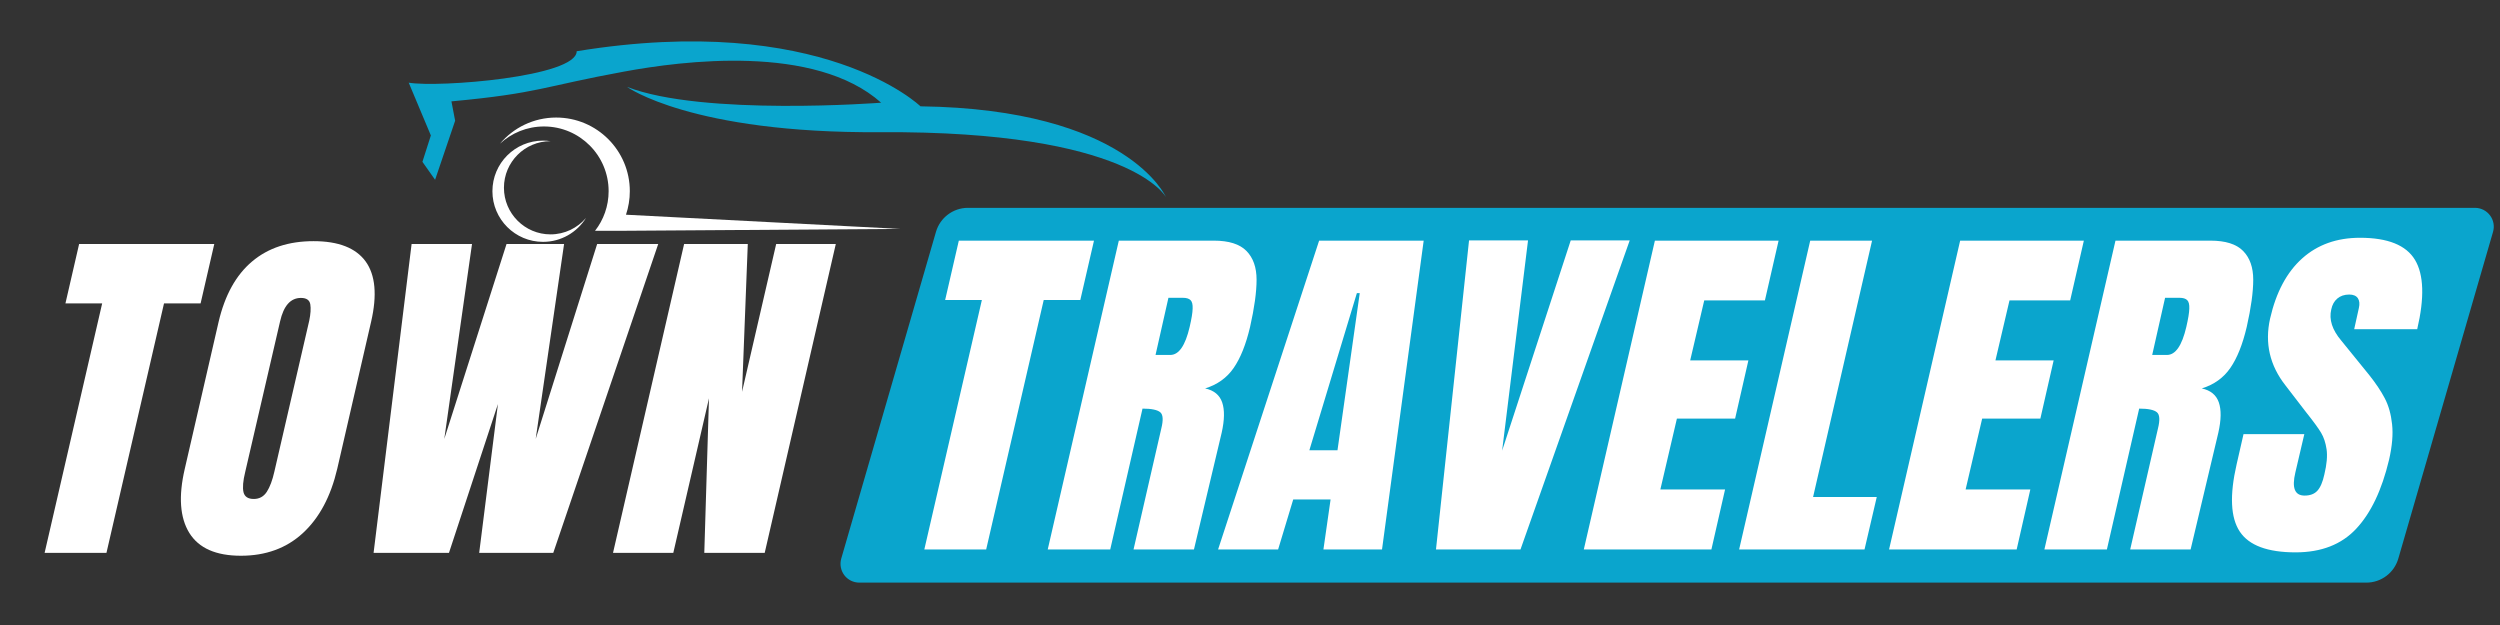
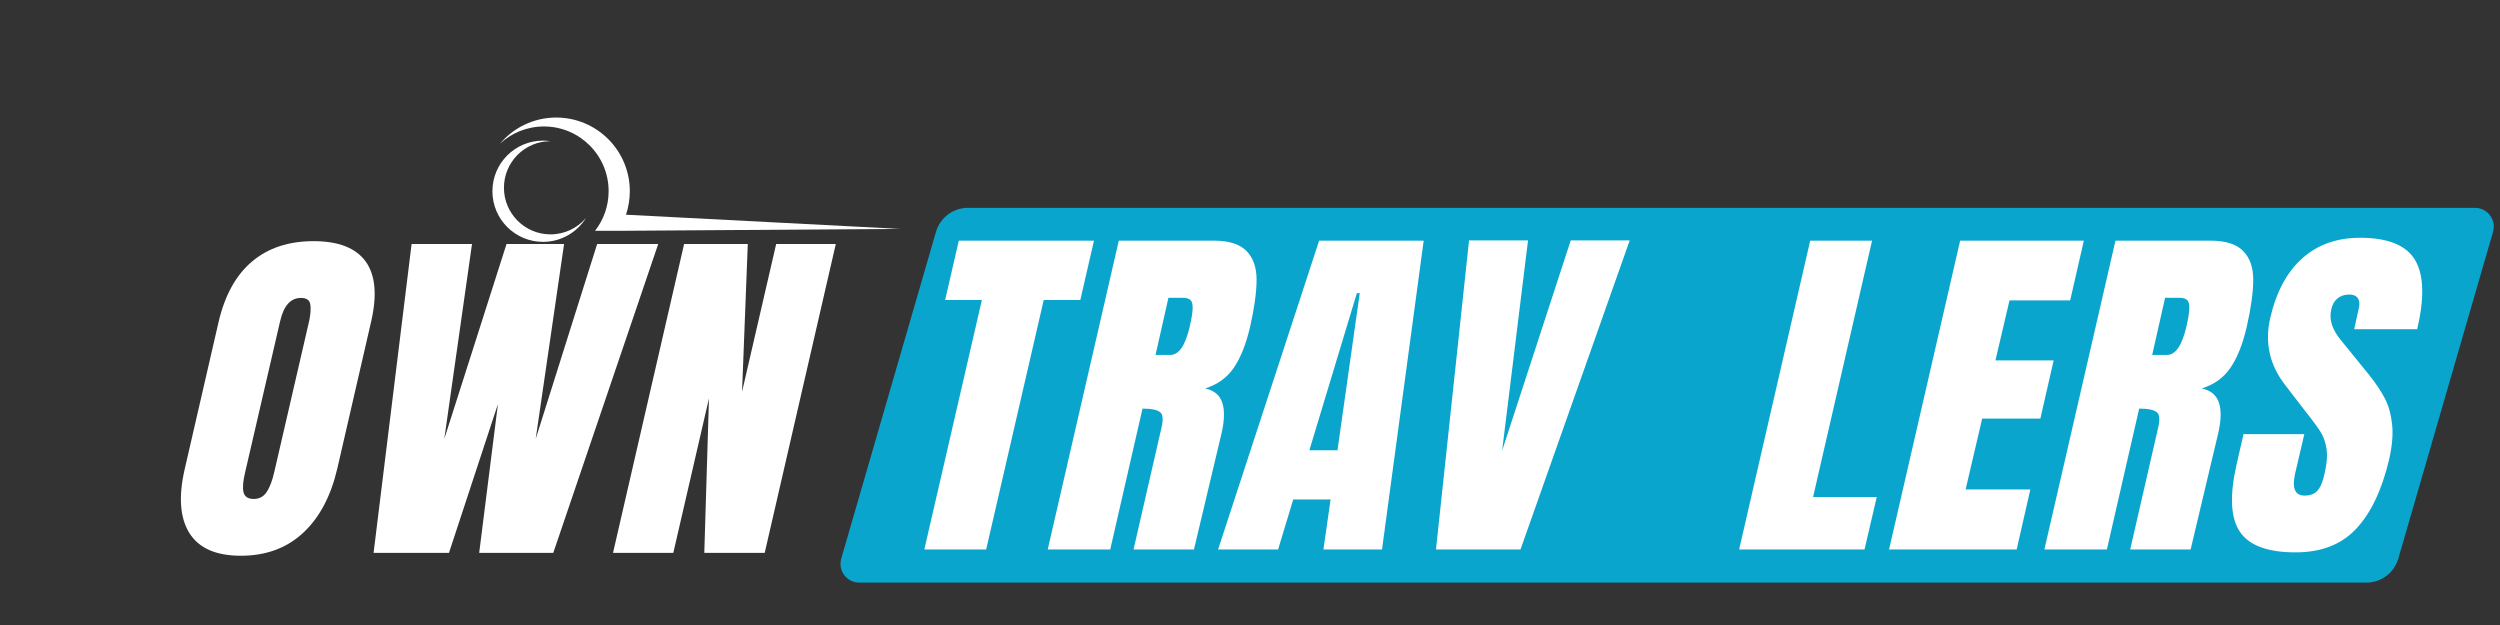
<svg xmlns="http://www.w3.org/2000/svg" width="400" viewBox="0 0 300 75" height="100" preserveAspectRatio="xMidYMid meet">
  <rect x="0" y="0" width="300" height="75" fill="#333333" stroke="none" />
  <defs>
    <g />
    <clipPath id="69cc57bc14">
      <path d="M 100.816 24.941 L 299.32 24.941 L 299.32 69.914 L 100.816 69.914 Z M 100.816 24.941 " clip-rule="nonzero" />
    </clipPath>
    <clipPath id="afcf1cf6f5">
      <path d="M 116.152 24.941 L 297 24.941 C 297.707 24.941 298.375 25.277 298.801 25.844 C 299.227 26.41 299.363 27.145 299.164 27.824 L 287.797 67.031 C 287.305 68.738 285.742 69.914 283.965 69.914 L 103.113 69.914 C 102.406 69.914 101.738 69.582 101.312 69.016 C 100.887 68.445 100.754 67.715 100.949 67.031 L 112.316 27.824 C 112.812 26.117 114.375 24.941 116.152 24.941 Z M 116.152 24.941 " clip-rule="nonzero" />
    </clipPath>
    <clipPath id="eeba3e28a8">
      <path d="M 49.047 4 L 139.914 4 L 139.914 24 L 49.047 24 Z M 49.047 4 " clip-rule="nonzero" />
    </clipPath>
    <clipPath id="f2c296b391">
      <path d="M 59 16 L 71 16 L 71 29.438 L 59 29.438 Z M 59 16 " clip-rule="nonzero" />
    </clipPath>
  </defs>
  <g fill="#ffffff" fill-opacity="1">
    <g transform="translate(4.791, 66.345)">
      <g>
-         <path d="M 0.562 0 L 7.469 -29.938 L 3.062 -29.938 L 4.703 -37.062 L 20.922 -37.062 L 19.281 -29.938 L 14.891 -29.938 L 7.984 0 Z M 0.562 0 " />
-       </g>
+         </g>
    </g>
  </g>
  <g fill="#ffffff" fill-opacity="1">
    <g transform="translate(22.736, 66.345)">
      <g>
        <path d="M 6.172 0.344 C 3.18 0.344 1.117 -0.566 -0.016 -2.391 C -1.148 -4.223 -1.332 -6.789 -0.562 -10.094 L 3.5 -27.734 C 4.25 -30.93 5.586 -33.344 7.516 -34.969 C 9.441 -36.594 11.898 -37.406 14.891 -37.406 C 17.879 -37.406 19.961 -36.594 21.141 -34.969 C 22.316 -33.344 22.535 -30.93 21.797 -27.734 L 17.734 -10.094 C 16.953 -6.758 15.578 -4.188 13.609 -2.375 C 11.641 -0.562 9.16 0.344 6.172 0.344 Z M 7.719 -6.469 C 8.383 -6.469 8.906 -6.754 9.281 -7.328 C 9.656 -7.91 9.957 -8.719 10.188 -9.75 L 14.375 -27.875 C 14.539 -28.676 14.582 -29.328 14.5 -29.828 C 14.414 -30.336 14.039 -30.594 13.375 -30.594 C 12.133 -30.594 11.301 -29.656 10.875 -27.781 L 6.688 -9.703 C 6.426 -8.641 6.359 -7.832 6.484 -7.281 C 6.617 -6.738 7.031 -6.469 7.719 -6.469 Z M 7.719 -6.469 " />
      </g>
    </g>
  </g>
  <g fill="#ffffff" fill-opacity="1">
    <g transform="translate(44.564, 66.345)">
      <g>
        <path d="M 0.266 0 L 4.828 -37.062 L 12.078 -37.062 L 8.75 -13.672 L 16.219 -37.062 L 23.125 -37.062 L 19.719 -13.672 L 27.094 -37.062 L 34.422 -37.062 L 21.828 0 L 12.938 0 L 15.188 -17.859 L 9.312 0 Z M 0.266 0 " />
      </g>
    </g>
  </g>
  <g fill="#ffffff" fill-opacity="1">
    <g transform="translate(76.14, 66.345)">
      <g>
        <path d="M -2.578 0 L 5.953 -37.062 L 13.594 -37.062 L 12.906 -19.328 L 17 -37.062 L 24.156 -37.062 L 15.625 0 L 8.375 0 L 8.938 -18.547 L 4.656 0 Z M -2.578 0 " />
      </g>
    </g>
  </g>
  <g clip-path="url(#69cc57bc14)">
    <g clip-path="url(#afcf1cf6f5)">
      <path fill="#0aa5cd" d="M 100.113 24.941 L 300.023 24.941 L 300.023 69.914 L 100.113 69.914 Z M 100.113 24.941 " fill-opacity="1" fill-rule="nonzero" />
    </g>
  </g>
  <g fill="#ffffff" fill-opacity="1">
    <g transform="translate(110.356, 65.939)">
      <g>
        <path d="M 0.562 0 L 7.469 -29.938 L 3.062 -29.938 L 4.703 -37.062 L 20.922 -37.062 L 19.281 -29.938 L 14.891 -29.938 L 7.984 0 Z M 0.562 0 " />
      </g>
    </g>
  </g>
  <g fill="#ffffff" fill-opacity="1">
    <g transform="translate(128.305, 65.939)">
      <g>
        <path d="M 5.953 -37.062 L 17.344 -37.062 C 19.156 -37.062 20.461 -36.648 21.266 -35.828 C 22.078 -35.004 22.484 -33.852 22.484 -32.375 C 22.484 -30.895 22.223 -29.004 21.703 -26.703 C 21.211 -24.609 20.555 -22.969 19.734 -21.781 C 18.922 -20.602 17.781 -19.785 16.312 -19.328 C 17.375 -19.098 18.055 -18.535 18.359 -17.641 C 18.66 -16.754 18.641 -15.547 18.297 -14.016 L 14.969 0 L 7.719 0 L 11.047 -14.5 C 11.305 -15.531 11.266 -16.188 10.922 -16.469 C 10.578 -16.758 9.867 -16.906 8.797 -16.906 L 4.922 0 L -2.578 0 Z M 12.125 -23.344 C 13.156 -23.344 13.93 -24.461 14.453 -26.703 C 14.68 -27.68 14.801 -28.414 14.812 -28.906 C 14.832 -29.395 14.75 -29.734 14.562 -29.922 C 14.375 -30.109 14.066 -30.203 13.641 -30.203 L 11.906 -30.203 L 10.359 -23.344 Z M 12.125 -23.344 " />
      </g>
    </g>
  </g>
  <g fill="#ffffff" fill-opacity="1">
    <g transform="translate(149.748, 65.939)">
      <g>
        <path d="M -3.578 0 L 8.547 -37.062 L 21.094 -37.062 L 16.094 0 L 9.062 0 L 9.922 -6 L 5.438 -6 L 3.625 0 Z M 7.375 -11.906 L 10.75 -11.906 L 13.422 -30.766 L 13.078 -30.766 Z M 7.375 -11.906 " />
      </g>
    </g>
  </g>
  <g fill="#ffffff" fill-opacity="1">
    <g transform="translate(171.536, 65.939)">
      <g>
        <path d="M 0.781 0 L 4.75 -37.094 L 11.828 -37.094 L 8.719 -11.859 L 16.953 -37.094 L 24.031 -37.094 L 10.922 0 Z M 0.781 0 " />
      </g>
    </g>
  </g>
  <g fill="#ffffff" fill-opacity="1">
    <g transform="translate(192.634, 65.939)">
      <g>
-         <path d="M -2.578 0 L 5.953 -37.062 L 20.797 -37.062 L 19.156 -29.891 L 11.875 -29.891 L 10.188 -22.688 L 17.172 -22.688 L 15.578 -15.703 L 8.594 -15.703 L 6.609 -7.203 L 14.375 -7.203 L 12.734 0 Z M -2.578 0 " />
-       </g>
+         </g>
    </g>
  </g>
  <g fill="#ffffff" fill-opacity="1">
    <g transform="translate(211.273, 65.939)">
      <g>
        <path d="M -2.578 0 L 5.953 -37.062 L 13.375 -37.062 L 6.297 -6.297 L 13.938 -6.297 L 12.469 0 Z M -2.578 0 " />
      </g>
    </g>
  </g>
  <g fill="#ffffff" fill-opacity="1">
    <g transform="translate(229.265, 65.939)">
      <g>
        <path d="M -2.578 0 L 5.953 -37.062 L 20.797 -37.062 L 19.156 -29.891 L 11.875 -29.891 L 10.188 -22.688 L 17.172 -22.688 L 15.578 -15.703 L 8.594 -15.703 L 6.609 -7.203 L 14.375 -7.203 L 12.734 0 Z M -2.578 0 " />
      </g>
    </g>
  </g>
  <g fill="#ffffff" fill-opacity="1">
    <g transform="translate(247.904, 65.939)">
      <g>
        <path d="M 5.953 -37.062 L 17.344 -37.062 C 19.156 -37.062 20.461 -36.648 21.266 -35.828 C 22.078 -35.004 22.484 -33.852 22.484 -32.375 C 22.484 -30.895 22.223 -29.004 21.703 -26.703 C 21.211 -24.609 20.555 -22.969 19.734 -21.781 C 18.922 -20.602 17.781 -19.785 16.312 -19.328 C 17.375 -19.098 18.055 -18.535 18.359 -17.641 C 18.66 -16.754 18.641 -15.547 18.297 -14.016 L 14.969 0 L 7.719 0 L 11.047 -14.5 C 11.305 -15.531 11.266 -16.188 10.922 -16.469 C 10.578 -16.758 9.867 -16.906 8.797 -16.906 L 4.922 0 L -2.578 0 Z M 12.125 -23.344 C 13.156 -23.344 13.93 -24.461 14.453 -26.703 C 14.68 -27.68 14.801 -28.414 14.812 -28.906 C 14.832 -29.395 14.75 -29.734 14.562 -29.922 C 14.375 -30.109 14.066 -30.203 13.641 -30.203 L 11.906 -30.203 L 10.359 -23.344 Z M 12.125 -23.344 " />
      </g>
    </g>
  </g>
  <g fill="#ffffff" fill-opacity="1">
    <g transform="translate(269.347, 65.939)">
      <g>
        <path d="M 6.125 0.344 C 2.758 0.344 0.523 -0.488 -0.578 -2.156 C -1.68 -3.82 -1.805 -6.508 -0.953 -10.219 L -0.125 -13.844 L 7.172 -13.844 L 6.094 -9.234 C 5.656 -7.391 6.023 -6.469 7.203 -6.469 C 7.867 -6.469 8.379 -6.66 8.734 -7.047 C 9.098 -7.441 9.379 -8.098 9.578 -9.016 C 9.867 -10.223 9.957 -11.223 9.844 -12.016 C 9.727 -12.805 9.508 -13.469 9.188 -14 C 8.875 -14.531 8.27 -15.359 7.375 -16.484 L 4.922 -19.672 C 3.023 -22.086 2.406 -24.766 3.062 -27.703 C 3.781 -30.859 5.062 -33.266 6.906 -34.922 C 8.75 -36.578 11.066 -37.406 13.859 -37.406 C 17.191 -37.406 19.391 -36.52 20.453 -34.75 C 21.516 -32.977 21.602 -30.207 20.719 -26.438 L 13.156 -26.438 L 13.719 -28.984 C 13.832 -29.473 13.789 -29.863 13.594 -30.156 C 13.395 -30.445 13.051 -30.594 12.562 -30.594 C 11.977 -30.594 11.5 -30.43 11.125 -30.109 C 10.758 -29.797 10.52 -29.363 10.406 -28.812 C 10.113 -27.602 10.516 -26.352 11.609 -25.062 L 14.969 -20.922 C 15.75 -19.941 16.367 -19.016 16.828 -18.141 C 17.285 -17.266 17.578 -16.227 17.703 -15.031 C 17.836 -13.844 17.719 -12.426 17.344 -10.781 C 16.477 -7.133 15.16 -4.367 13.391 -2.484 C 11.629 -0.598 9.207 0.344 6.125 0.344 Z M 6.125 0.344 " />
      </g>
    </g>
  </g>
  <g clip-path="url(#eeba3e28a8)">
-     <path fill="#0aa5cd" d="M 139.914 23.656 C 139.914 23.656 135.34 13.09 110.457 12.758 C 110.457 12.758 98.688 1.344 69.203 6.148 C 69.203 9.23 52.605 10.531 49.047 9.922 L 51.703 16.254 L 50.691 19.418 L 52.211 21.574 L 54.617 14.488 L 54.172 12.164 C 64.707 11.188 65.211 10.359 74.898 8.59 C 81.852 7.305 97.77 5.238 105.738 12.324 C 105.738 12.324 84.355 13.969 75.242 10.426 C 75.242 10.426 82.941 16.016 105.613 15.863 C 135.758 15.668 139.914 23.656 139.914 23.656 Z M 139.914 23.656 " fill-opacity="1" fill-rule="nonzero" />
-   </g>
+     </g>
  <path fill="#ffffff" d="M 66.742 14.105 C 71.625 14.105 75.578 18.066 75.578 22.941 C 75.578 23.926 75.414 24.879 75.117 25.766 L 108.012 27.469 L 74.191 27.699 L 71.402 27.699 C 72.426 26.387 73.035 24.734 73.035 22.941 C 73.035 18.652 69.559 15.176 65.27 15.176 C 63.234 15.176 61.375 15.965 59.996 17.246 C 61.609 15.328 64.035 14.105 66.742 14.105 Z M 66.742 14.105 " fill-opacity="1" fill-rule="nonzero" />
  <g clip-path="url(#f2c296b391)">
    <path fill="#ffffff" d="M 65.164 16.875 C 65.469 16.875 65.766 16.895 66.062 16.941 C 62.977 16.941 60.473 19.445 60.473 22.531 C 60.473 25.617 62.977 28.125 66.062 28.125 C 67.773 28.125 69.301 27.355 70.324 26.148 C 69.254 27.871 67.344 29.023 65.164 29.023 C 61.812 29.023 59.09 26.305 59.09 22.949 C 59.09 19.59 61.805 16.875 65.164 16.875 Z M 65.164 16.875 " fill-opacity="1" fill-rule="nonzero" />
  </g>
</svg>